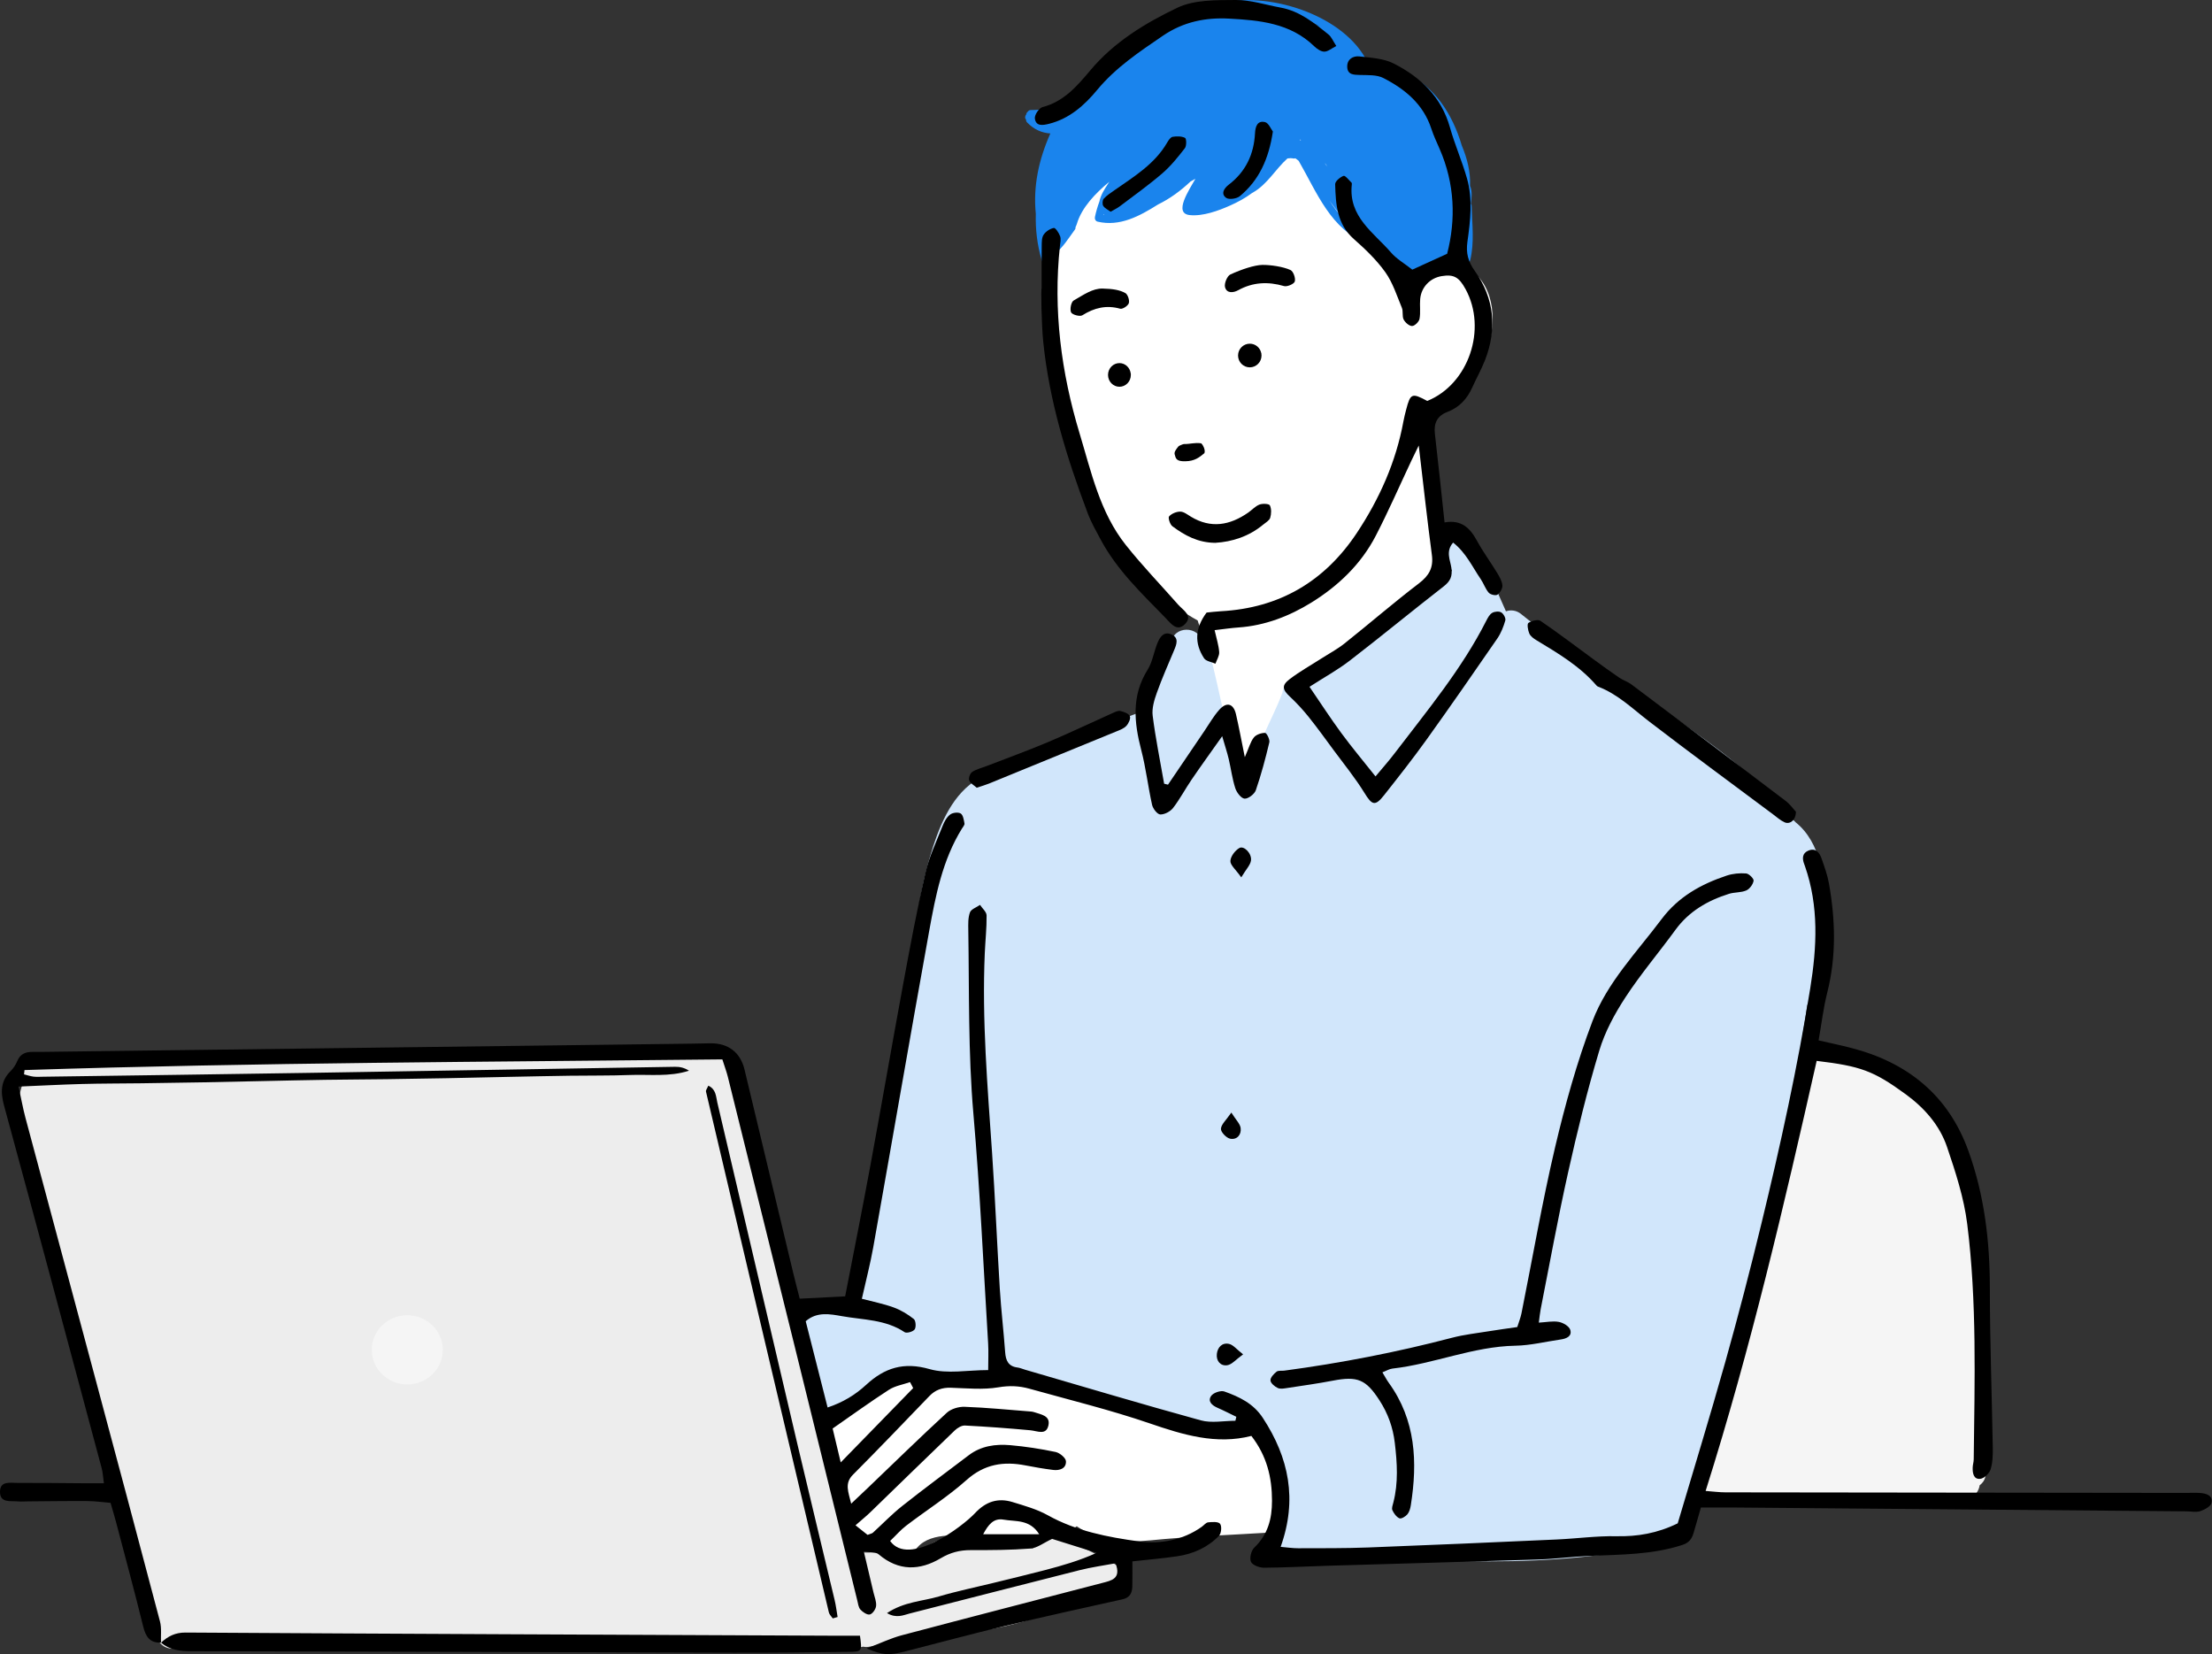
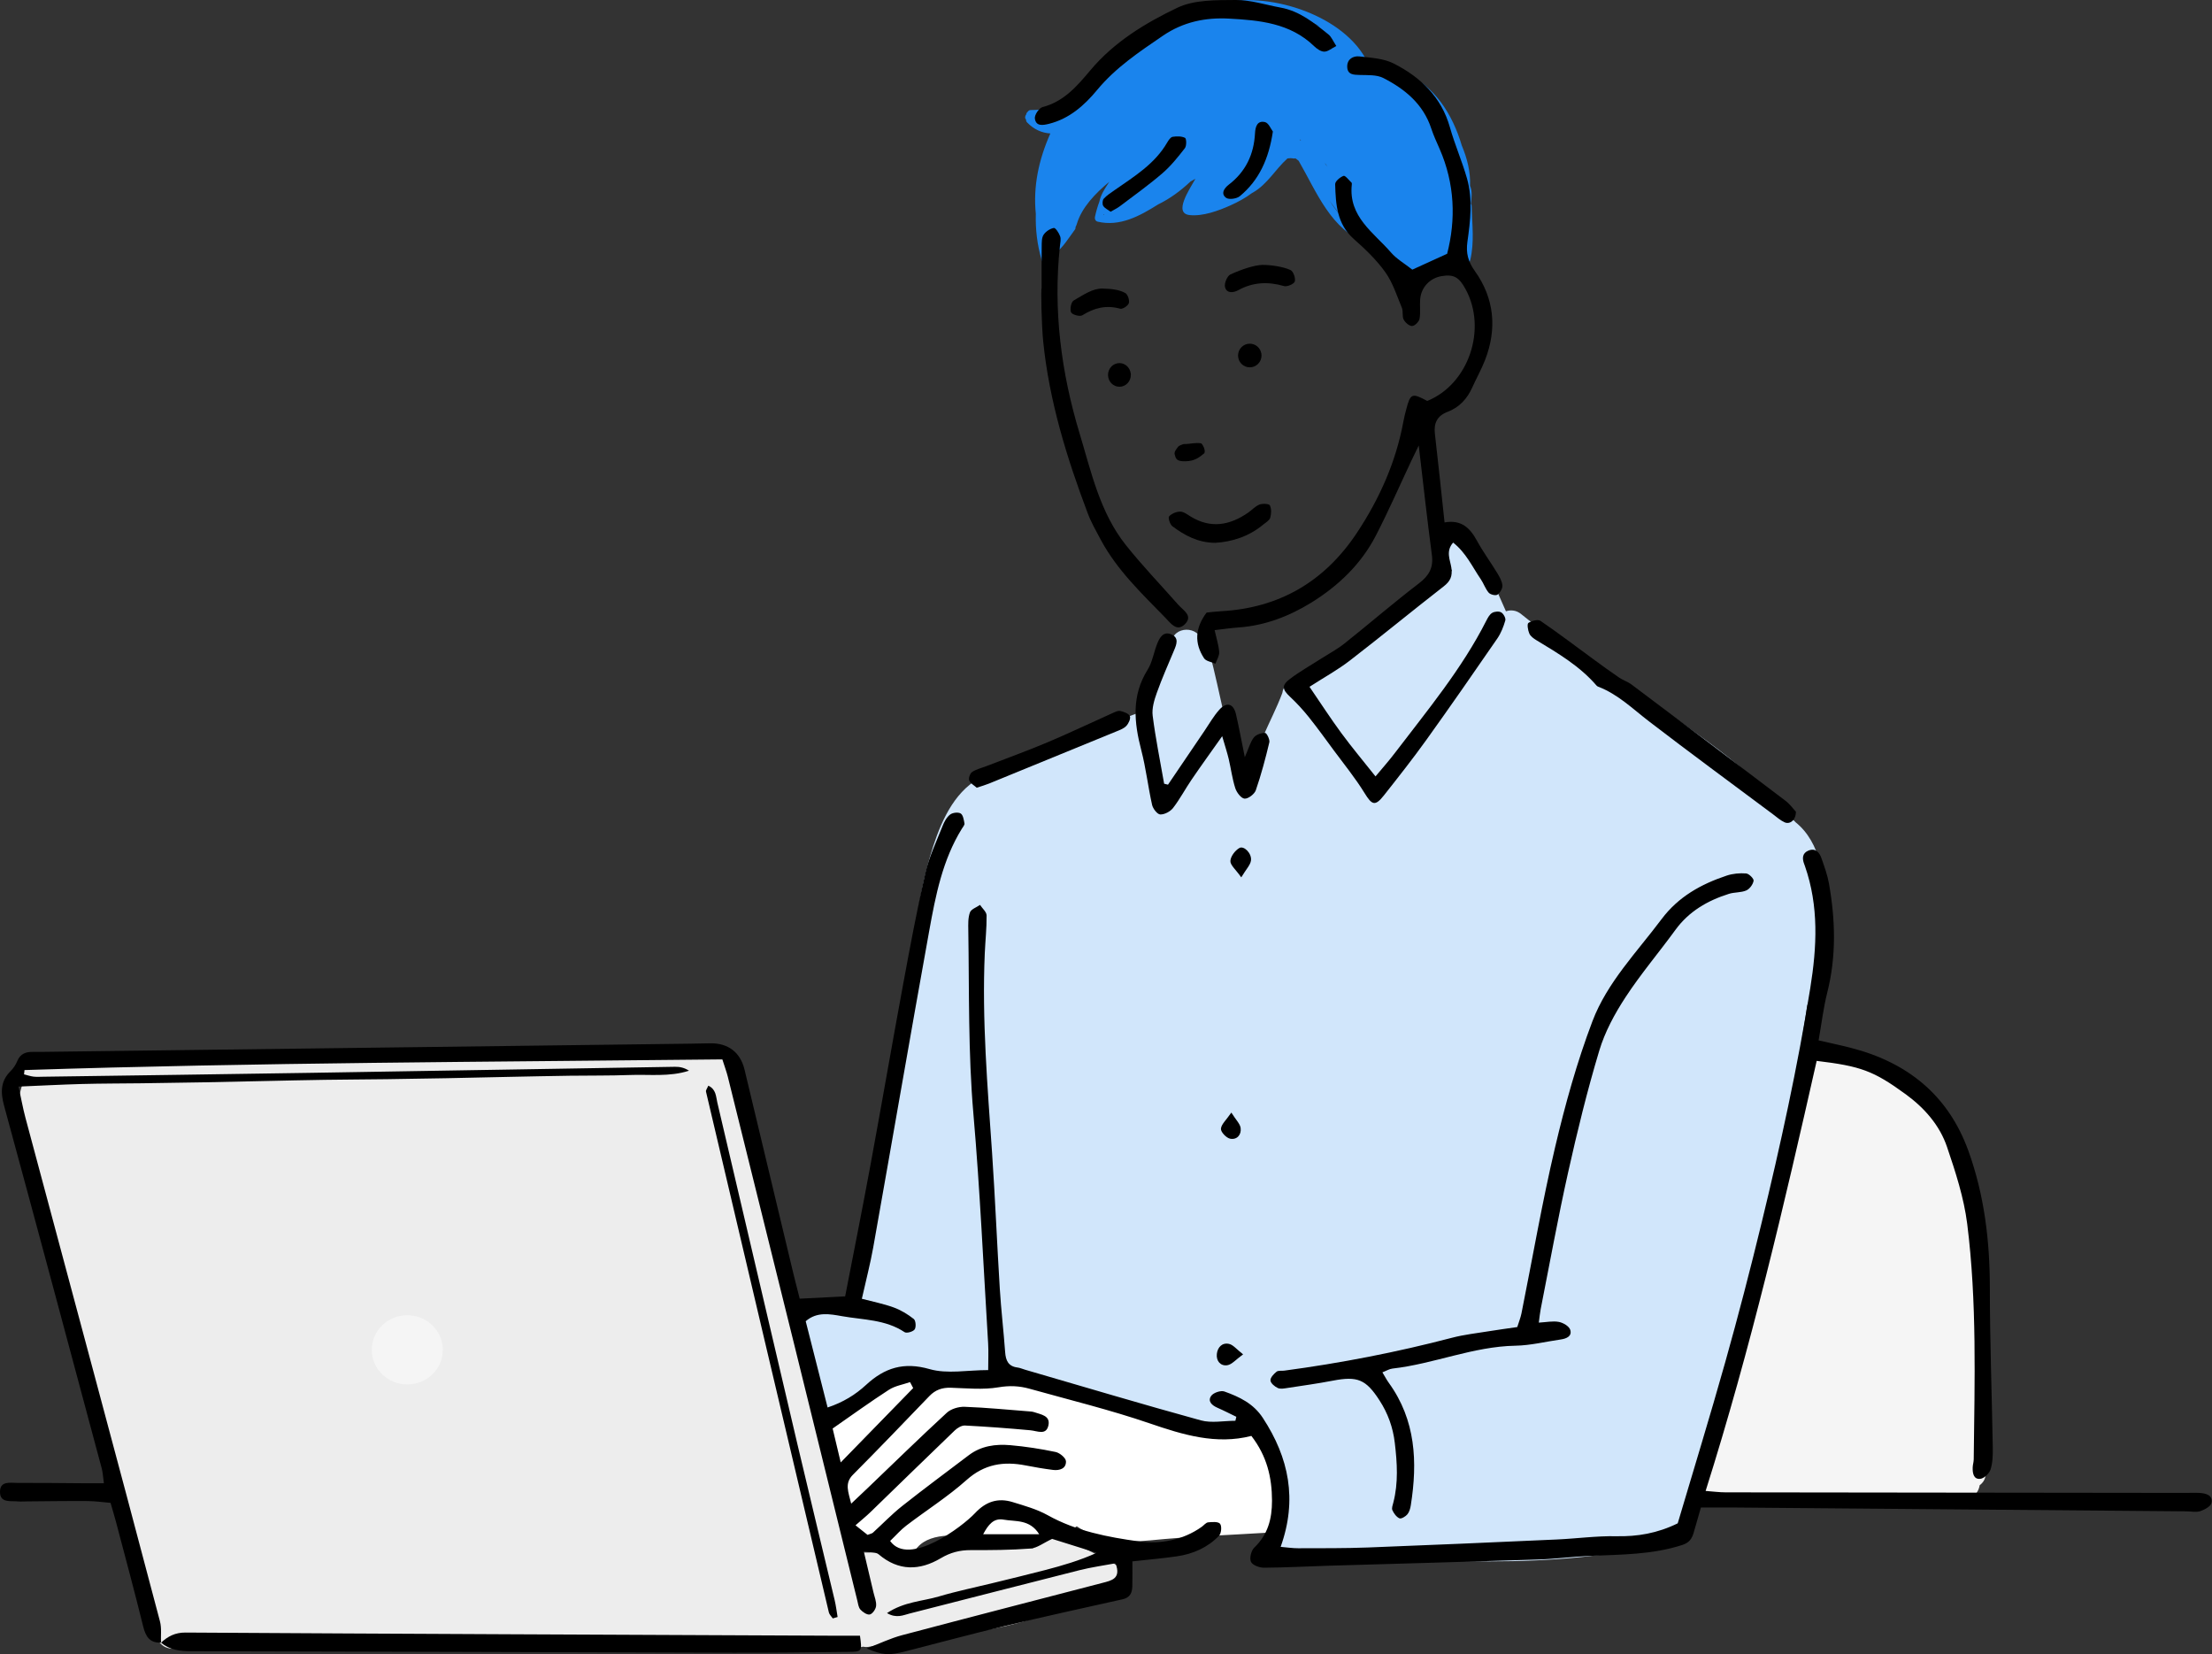
<svg xmlns="http://www.w3.org/2000/svg" width="107" height="80" viewBox="0 0 107 80" fill="none">
  <rect x="0" y="0" width="107" height="80" fill="#333333" stroke="none" />
  <g clip-path="url(#clip0_146_4320)">
-     <path d="M71.513 13.39C70.717 12.513 69.633 12.88 68.836 13.51C68.559 12.682 68.208 11.871 67.84 11.066C67.644 10.639 67.294 10.425 66.912 10.377C66.009 8.78 64.813 7.334 63.496 6.142C62.744 5.461 61.79 5.708 61.342 6.424C60.943 6.256 60.505 6.199 60.021 6.329C59.616 6.438 59.262 6.642 58.934 6.891C58.781 6.878 58.622 6.89 58.465 6.926C58.149 6.512 57.785 6.134 57.339 5.796C56.875 5.445 55.999 5.574 55.635 6.017C55.376 6.331 55.163 6.659 54.978 6.996C54.553 7.02 54.146 7.232 53.916 7.681C53.864 7.781 53.815 7.884 53.766 7.988C53.427 7.97 53.074 8.087 52.761 8.399C52.068 9.088 51.832 9.913 51.756 10.796C51.756 10.796 51.755 10.797 51.755 10.797C51.536 10.962 51.362 11.204 51.275 11.529C50.3 15.131 50.831 19.117 52.126 22.568C53.252 25.572 55.112 28.451 57.935 30.009C57.959 30.103 57.993 30.198 58.039 30.293C58.578 31.418 58.317 32.864 58.29 34.065C58.253 35.698 58.529 37.299 59.414 38.694C59.866 39.407 61.014 39.703 61.622 38.979C62.522 37.909 62.801 36.656 62.825 35.345C63.328 35.297 63.8 34.98 63.983 34.345C64.016 34.229 64.046 34.113 64.074 33.998C64.415 33.991 64.75 33.865 64.996 33.588C65.273 33.275 65.485 32.941 65.647 32.591C65.975 32.52 66.274 32.312 66.465 31.923C66.561 31.729 66.643 31.532 66.715 31.333C66.81 31.355 66.906 31.368 67.001 31.368C67.154 31.368 67.295 31.346 67.425 31.305C68.131 31.69 69.129 31.357 69.439 30.511C69.836 30.285 70.136 29.88 70.156 29.331C70.221 27.561 69.684 25.884 69.464 24.146C69.264 22.564 69.522 20.985 69.192 19.433C70.169 19.248 71.044 18.419 71.591 17.573C72.342 16.411 72.492 14.47 71.513 13.39L71.513 13.39Z" fill="white" />
    <path d="M60.977 68.845C60.17 68.266 59.174 68.217 58.211 68.35C58.059 68.23 57.867 68.139 57.627 68.091C57.031 67.974 56.397 67.787 55.773 67.694C55.484 67.59 55.185 67.511 54.878 67.465C54.745 67.445 54.603 67.439 54.46 67.448C53.621 66.92 52.694 66.617 51.899 66.701C51.656 66.726 51.432 66.783 51.223 66.861C51.205 66.855 51.188 66.849 51.17 66.844C50.766 66.716 50.347 66.654 49.938 66.668C48.813 65.814 47.373 65.443 46.149 66.038C45.846 65.993 45.552 66 45.272 66.055C44.581 65.705 43.74 65.684 42.822 66.21C42.375 66.466 42.063 66.834 41.862 67.269C41.82 67.287 41.778 67.305 41.737 67.326C40.705 66.697 39.077 67.926 39.794 69.286C40.263 70.173 40.316 71.225 40.587 72.181C40.934 73.404 41.67 74.311 42.673 75.058C43.151 75.413 43.995 75.272 44.377 74.837C45.072 74.044 46.536 74.281 47.485 74.326C48.839 74.391 50.335 74.583 51.629 74.071C51.795 74.005 51.949 73.919 52.085 73.815C53.109 74.518 54.37 74.625 55.629 74.498C57.535 74.306 59.465 74.242 61.377 74.122C62.334 74.062 62.916 73.271 62.733 72.336C62.477 71.031 62.112 69.658 60.978 68.845H60.977Z" fill="white" />
    <path d="M71.187 9.96C71.186 9.919 71.174 9.885 71.154 9.857C71.182 9.56 71.229 9.261 71.11 8.984C71.137 8.32 70.975 7.666 70.711 7.04C70.257 5.505 69.397 4.172 67.907 3.466C67.8 3.416 67.699 3.468 67.652 3.547C67.204 3.278 66.706 3.092 66.154 3.013C65.043 0.745 61.506 -0.359 59.234 0.109C58.998 0.156 59.099 0.519 59.335 0.471C60.087 0.316 61 0.35 61.909 0.555C61.804 0.625 61.767 0.796 61.909 0.875C62.552 1.23 63.281 1.368 63.924 1.721C63.969 1.746 64.012 1.772 64.055 1.8C63.937 1.808 63.823 1.843 63.72 1.905C62.694 1.196 60.833 0.649 60.468 0.613C58.074 0.377 54.848 1.473 53.515 3.641C53.255 3.607 52.975 3.694 52.78 3.953C52.434 4.416 52.104 4.894 51.804 5.384C51.798 5.386 51.792 5.39 51.787 5.394C51.603 5.514 51.421 5.64 51.232 5.753C50.983 5.795 50.73 5.811 50.475 5.838C50.4 5.845 50.351 5.886 50.323 5.939C50.27 5.911 50.22 5.879 50.169 5.843C50.182 5.838 50.194 5.83 50.205 5.825C50.312 5.806 50.419 5.778 50.525 5.736C50.625 5.698 50.657 5.604 50.647 5.52C50.685 5.386 50.565 5.228 50.424 5.279C50.409 5.279 50.394 5.277 50.377 5.281C50.209 5.319 50.038 5.321 49.866 5.321C49.794 5.321 49.746 5.356 49.718 5.401C49.674 5.433 49.648 5.48 49.641 5.533C49.579 5.606 49.568 5.719 49.633 5.783C49.63 5.832 49.644 5.881 49.686 5.924C50.014 6.261 50.396 6.43 50.808 6.454C50.244 7.73 49.971 9.005 50.105 10.344V10.351C50.085 11.083 50.167 11.826 50.389 12.58C50.456 12.811 50.818 12.713 50.748 12.48C50.666 12.196 50.604 11.916 50.561 11.636C50.595 11.626 50.627 11.608 50.649 11.581C50.761 11.645 50.895 11.669 51.03 11.656C50.975 11.737 50.921 11.816 50.876 11.903C50.874 11.904 50.874 11.908 50.872 11.912C50.837 11.944 50.801 11.976 50.763 12.004C50.574 12.155 50.84 12.418 51.03 12.271C51.431 11.955 51.697 11.51 51.995 11.104C52.025 11.064 52.031 11.023 52.025 10.985C52.049 10.938 52.072 10.889 52.089 10.833C52.321 10.037 52.99 9.347 53.661 8.79C53.639 8.826 53.616 8.86 53.594 8.894C53.416 9.165 53.245 9.434 53.18 9.749C53.178 9.753 53.176 9.757 53.176 9.761C53.088 9.996 53.02 10.236 52.966 10.489C52.944 10.586 52.992 10.697 53.095 10.72C54.169 10.972 55.121 10.453 56.018 9.889C56.593 9.608 57.118 9.223 57.584 8.781C57.665 8.738 57.746 8.693 57.825 8.646C57.519 9.193 56.754 10.317 57.547 10.402C58.183 10.47 58.944 10.191 59.513 9.936C59.883 9.77 60.239 9.578 60.557 9.34C60.576 9.33 60.593 9.319 60.612 9.309C61.311 8.907 61.691 8.189 62.278 7.662H62.28C62.372 7.647 62.466 7.645 62.561 7.664C62.595 7.671 62.629 7.668 62.659 7.656C62.715 7.692 62.767 7.735 62.82 7.778C63.705 9.309 64.376 11.117 66.123 11.754C66.168 11.771 66.205 11.769 66.239 11.758C66.321 11.85 66.408 11.94 66.496 12.029C67.463 13.011 68.994 13.823 70.1 12.601C70.245 12.55 70.376 12.45 70.475 12.283C70.535 12.181 70.59 12.076 70.636 11.967C70.632 12.114 70.627 12.258 70.625 12.405C70.623 12.482 70.67 12.537 70.73 12.567C70.719 12.642 70.709 12.717 70.694 12.792C70.649 13.029 71.009 13.131 71.056 12.894C71.073 12.802 71.086 12.711 71.099 12.621C71.107 12.608 71.114 12.597 71.118 12.58C71.328 11.709 71.208 10.846 71.187 9.96L71.187 9.96ZM68.779 4.495V4.499C68.775 4.493 68.771 4.488 68.764 4.482C68.769 4.486 68.773 4.491 68.779 4.495ZM64.21 8.063C64.168 8.006 64.126 7.952 64.083 7.895L64.085 7.894C64.104 7.912 64.123 7.933 64.141 7.952C64.165 7.988 64.188 8.025 64.21 8.063V8.063ZM62.928 6.793C62.919 6.791 62.91 6.79 62.9 6.79C62.889 6.773 62.88 6.758 62.868 6.741C62.883 6.75 62.9 6.76 62.917 6.771C62.921 6.778 62.925 6.786 62.928 6.793H62.928ZM55.845 8.437C55.534 8.676 55.219 8.911 54.88 9.108C54.848 9.127 54.829 9.15 54.814 9.176C54.649 9.265 54.484 9.353 54.317 9.438C54.199 9.494 54.205 9.631 54.27 9.718C54.062 9.778 53.918 9.789 53.899 9.716C54.229 9.379 54.553 9.037 54.878 8.695C54.934 8.712 54.998 8.704 55.059 8.652C55.322 8.42 55.552 8.149 55.785 7.886C55.937 7.715 56.173 7.512 56.267 7.297C56.28 7.264 56.287 7.232 56.287 7.202C56.332 7.19 56.377 7.173 56.422 7.164C56.546 7.271 56.7 7.343 56.868 7.36C56.495 7.685 56.148 8.039 55.845 8.437L55.845 8.437ZM62.295 0.653C62.839 0.806 63.373 1.016 63.86 1.285C63.348 1.054 62.805 0.903 62.295 0.653V0.653ZM53.376 10.389C53.38 10.376 53.384 10.363 53.388 10.35C53.389 10.365 53.395 10.38 53.404 10.393C53.395 10.391 53.386 10.391 53.376 10.389V10.389ZM54.006 10.386C54.01 10.386 54.012 10.384 54.016 10.382H54.023C54.017 10.383 54.012 10.383 54.006 10.386V10.386ZM64.308 9.703C64.49 9.951 64.677 10.195 64.868 10.438C65.001 10.605 65.204 10.414 65.181 10.254C65.172 10.177 65.159 10.101 65.144 10.026C65.15 10.03 65.154 10.034 65.159 10.036C65.185 10.111 65.212 10.186 65.242 10.261C65.375 10.59 65.552 10.895 65.761 11.179C65.154 10.833 64.698 10.303 64.308 9.703H64.308ZM70.108 6.844C70.019 6.596 69.922 6.351 69.809 6.113C69.931 6.31 70.048 6.511 70.154 6.716C70.259 7.006 70.334 7.309 70.372 7.625C70.284 7.35 70.194 7.089 70.108 6.844V6.844ZM70.561 7.991C70.604 8.217 70.642 8.443 70.67 8.67C70.612 8.428 70.546 8.191 70.475 7.959C70.501 7.976 70.531 7.988 70.561 7.991H70.561Z" fill="#1A84ED" />
-     <path d="M53.965 75.674C53.879 75.604 53.773 75.554 53.645 75.534C52.785 74.994 51.861 74.567 50.86 74.366C50.425 74.279 50.108 74.541 49.981 74.866C49.963 74.87 49.946 74.877 49.928 74.882C49.54 74.78 49.156 74.685 48.777 74.609C47.572 74.369 45.896 74.026 44.814 74.812C44.724 74.878 44.655 74.955 44.604 75.038C43.592 75.079 42.582 75.087 41.569 75.087C41.534 75.087 41.504 75.093 41.47 75.097C41.433 75.002 41.393 74.908 41.354 74.816C41.005 74.006 40.619 73.316 40.377 72.454C39.751 70.214 39.399 67.903 38.955 65.622C38.501 63.295 37.873 61.018 37.208 58.746C36.906 57.718 36.615 56.655 36.495 55.589C36.394 54.686 36.317 53.779 35.907 52.954C35.856 52.852 35.793 52.773 35.721 52.715C35.669 52.281 35.639 51.841 35.633 51.391C35.624 50.586 34.597 50.453 34.252 50.983C33.419 50.763 32.428 50.898 31.62 50.943C30.22 51.02 28.818 51.009 27.414 51.03C27.192 51.005 26.971 50.981 26.748 50.96C24.602 50.757 22.476 50.808 20.341 50.936C19.4 50.881 18.506 50.893 17.565 50.99C16.638 51.084 15.693 51.205 14.776 50.979C14.456 50.898 14.201 51.019 14.038 51.216C12.699 51.212 11.359 51.169 10.004 51.098C8.574 51.021 7.136 51.086 5.706 51.139C4.367 51.19 3.044 50.927 1.706 51.077C1.031 51.152 0.832 51.937 1.121 52.343C0.495 53.983 1.213 56.057 1.719 57.629C2.107 58.842 2.463 60.063 2.862 61.272C3.434 62.998 4.043 64.738 4.206 66.56C4.231 66.839 4.375 67.034 4.566 67.153C4.855 69.276 5.425 71.326 6.06 73.372C6.662 75.305 6.851 77.35 7.607 79.236C7.893 79.952 8.892 79.838 9.078 79.294C10.478 79.951 12.576 79.392 13.987 79.26C16.876 78.993 19.802 79.555 22.701 79.349C24.265 79.238 25.776 79.07 27.343 79.234C29.022 79.411 30.698 79.599 32.385 79.663C33.868 79.719 35.348 79.815 36.831 79.885C38.421 79.96 39.984 79.687 41.57 79.663C41.635 79.661 41.695 79.653 41.753 79.638C41.852 79.661 41.963 79.661 42.081 79.636C45.026 79.012 48.076 79.144 50.884 77.931C51.09 77.841 51.204 77.7 51.251 77.543C52.076 77.306 52.968 77.103 53.815 77.156C54.728 77.21 54.773 75.871 53.965 75.674V75.674Z" fill="#EDEDED" />
+     <path d="M53.965 75.674C53.879 75.604 53.773 75.554 53.645 75.534C52.785 74.994 51.861 74.567 50.86 74.366C50.425 74.279 50.108 74.541 49.981 74.866C49.963 74.87 49.946 74.877 49.928 74.882C49.54 74.78 49.156 74.685 48.777 74.609C44.724 74.878 44.655 74.955 44.604 75.038C43.592 75.079 42.582 75.087 41.569 75.087C41.534 75.087 41.504 75.093 41.47 75.097C41.433 75.002 41.393 74.908 41.354 74.816C41.005 74.006 40.619 73.316 40.377 72.454C39.751 70.214 39.399 67.903 38.955 65.622C38.501 63.295 37.873 61.018 37.208 58.746C36.906 57.718 36.615 56.655 36.495 55.589C36.394 54.686 36.317 53.779 35.907 52.954C35.856 52.852 35.793 52.773 35.721 52.715C35.669 52.281 35.639 51.841 35.633 51.391C35.624 50.586 34.597 50.453 34.252 50.983C33.419 50.763 32.428 50.898 31.62 50.943C30.22 51.02 28.818 51.009 27.414 51.03C27.192 51.005 26.971 50.981 26.748 50.96C24.602 50.757 22.476 50.808 20.341 50.936C19.4 50.881 18.506 50.893 17.565 50.99C16.638 51.084 15.693 51.205 14.776 50.979C14.456 50.898 14.201 51.019 14.038 51.216C12.699 51.212 11.359 51.169 10.004 51.098C8.574 51.021 7.136 51.086 5.706 51.139C4.367 51.19 3.044 50.927 1.706 51.077C1.031 51.152 0.832 51.937 1.121 52.343C0.495 53.983 1.213 56.057 1.719 57.629C2.107 58.842 2.463 60.063 2.862 61.272C3.434 62.998 4.043 64.738 4.206 66.56C4.231 66.839 4.375 67.034 4.566 67.153C4.855 69.276 5.425 71.326 6.06 73.372C6.662 75.305 6.851 77.35 7.607 79.236C7.893 79.952 8.892 79.838 9.078 79.294C10.478 79.951 12.576 79.392 13.987 79.26C16.876 78.993 19.802 79.555 22.701 79.349C24.265 79.238 25.776 79.07 27.343 79.234C29.022 79.411 30.698 79.599 32.385 79.663C33.868 79.719 35.348 79.815 36.831 79.885C38.421 79.96 39.984 79.687 41.57 79.663C41.635 79.661 41.695 79.653 41.753 79.638C41.852 79.661 41.963 79.661 42.081 79.636C45.026 79.012 48.076 79.144 50.884 77.931C51.09 77.841 51.204 77.7 51.251 77.543C52.076 77.306 52.968 77.103 53.815 77.156C54.728 77.21 54.773 75.871 53.965 75.674V75.674Z" fill="#EDEDED" />
    <path d="M21.42 65.283C21.42 66.207 20.651 66.956 19.702 66.956C18.753 66.956 17.983 66.207 17.983 65.283C17.983 64.359 18.753 63.609 19.702 63.609C20.651 63.609 21.42 64.359 21.42 65.283Z" fill="#F5F5F5" />
    <path d="M95.648 68.591C95.667 68.525 95.68 68.457 95.68 68.38C95.687 66.499 95.796 64.619 95.803 62.738C95.805 62.501 95.693 62.317 95.534 62.189C95.693 62.069 95.803 61.879 95.803 61.61C95.803 60.782 95.77 59.972 95.652 59.154C95.648 59.122 95.639 59.093 95.631 59.065C95.365 56.511 94.668 53.769 92.302 52.805C92.148 52.716 91.989 52.637 91.822 52.57C90.678 51.531 89.238 50.797 87.782 50.72C85.846 57.894 83.903 65.068 81.863 72.241C83.714 72.383 85.599 72.199 87.447 72.299C89.839 72.429 92.246 72.722 94.641 72.551C95.001 72.715 95.451 72.623 95.618 72.192C95.693 72.083 95.742 71.959 95.762 71.831C95.933 71.705 96.055 71.511 96.055 71.263V69.258C96.055 68.903 95.879 68.685 95.648 68.591H95.648Z" fill="#F5F5F5" />
    <path d="M86.859 39.769C86.769 39.662 86.656 39.588 86.535 39.545C86.516 39.536 86.499 39.53 86.482 39.522C86.214 39.092 85.86 38.701 85.558 38.381C84.364 37.119 82.913 36.081 81.509 35.071C79.937 33.941 78.317 32.88 76.698 31.819C75.68 31.154 74.454 30.429 73.592 29.707C73.354 29.508 73.08 29.486 72.846 29.564C72.33 28.374 71.79 27.191 71.084 26.098C70.561 25.288 69.262 26.042 69.79 26.858C69.946 27.101 70.094 27.349 70.236 27.601C70.221 27.614 70.204 27.624 70.188 27.639C69.164 28.617 67.903 29.314 66.797 30.189C65.541 31.182 64.362 32.338 62.834 32.899C62.776 32.921 62.724 32.948 62.677 32.976C62.371 32.959 62.084 33.117 62.028 33.519C61.481 34.969 60.643 36.173 60.502 37.762C60.497 37.817 60.499 37.865 60.504 37.913C60.457 38.007 60.41 38.099 60.364 38.191C60.116 37.557 59.871 36.921 59.496 36.352C59.605 35.769 59.35 35.182 59.213 34.578C58.984 33.565 58.769 32.549 58.508 31.545C58.45 31.323 58.315 31.174 58.15 31.091C58.047 30.234 56.71 30.244 56.665 31.12C56.632 31.163 56.602 31.214 56.575 31.27C56.099 32.301 55.562 33.3 55.293 34.394C54.09 34.828 52.89 35.276 51.694 35.731C50.257 36.28 48.455 36.737 47.226 37.7C47.192 37.728 47.162 37.757 47.134 37.785C45.945 38.59 45.376 40.109 44.986 41.431C44.416 43.366 44.204 45.413 44.002 47.414C43.764 49.747 43.402 52.025 42.879 54.317C42.512 55.918 42.107 57.507 41.737 59.105C41.445 60.371 41.048 61.746 40.943 63.07C40.757 63.049 40.569 63.047 40.391 63.053C40.206 63.058 40.022 63.079 39.838 63.103C39.715 63.12 39.589 63.137 39.463 63.156C39.45 63.158 39.439 63.16 39.43 63.162H39.439C39.064 63.214 38.759 63.496 38.759 63.903C38.759 63.978 38.774 64.051 38.798 64.123C38.768 64.23 38.761 64.349 38.785 64.478C38.963 65.417 39.081 66.344 39.398 67.234C39.344 67.516 39.505 67.799 39.75 67.963C40.056 68.285 40.551 68.153 40.811 67.82C43.42 65.686 46.886 66.916 49.968 66.662C49.97 66.667 49.972 66.671 49.973 66.677C50.043 66.82 50.184 66.927 50.307 67.017C50.562 67.201 50.909 67.279 51.212 67.356C51.477 67.422 51.747 67.341 51.931 67.162C52.11 67.235 52.291 67.301 52.472 67.369C52.516 67.393 52.558 67.418 52.599 67.448C52.89 67.66 53.35 67.682 53.683 67.59C53.686 67.589 53.69 67.588 53.694 67.587C54.355 67.897 55.018 68.201 55.704 68.398C56.517 68.629 57.364 68.806 58.202 68.922C58.452 68.956 58.701 68.992 58.95 69.029C59.066 69.048 59.183 69.069 59.299 69.091C59.318 69.093 59.333 69.097 59.349 69.101C59.565 69.306 59.886 69.407 60.225 69.253C60.395 69.176 60.487 69.061 60.598 68.915C60.602 68.907 60.605 68.902 60.609 68.896C61.889 69.944 62.784 72.249 62.156 73.686C61.983 73.795 61.88 73.978 61.85 74.179C61.85 74.181 61.848 74.183 61.846 74.184C61.215 74.914 62.272 75.982 62.907 75.249C62.945 75.206 62.977 75.16 63.012 75.115C68.954 75.431 75.129 76.065 80.945 74.502C81.5 74.354 81.582 73.782 81.365 73.395C81.697 73.12 81.856 72.605 82 72.24C82.373 71.296 82.66 70.316 82.952 69.345C83.519 67.474 84.04 65.59 84.544 63.7C85.05 61.806 85.575 59.942 85.946 58.014C86.355 55.899 86.638 53.763 86.956 51.632C87.106 50.626 87.275 49.62 87.421 48.613C88.083 47.212 88.27 45.548 88.293 44.023C88.311 42.556 88.07 40.739 86.859 39.769L86.859 39.769Z" fill="#D1E6FB" />
    <path fill-rule="evenodd" clip-rule="evenodd" d="M7.787 79.444C7.236 79.465 7.044 79.144 6.923 78.649C6.508 76.961 6.052 75.282 5.61 73.601C5.537 73.322 5.452 73.047 5.348 72.684C4.983 72.654 4.61 72.599 4.236 72.596C3.273 72.589 2.309 72.605 1.345 72.612C1.184 72.613 1.022 72.628 0.863 72.613C0.502 72.578 -0.018 72.706 0 72.124C0.017 71.614 0.495 71.72 0.828 71.718C1.888 71.713 2.948 71.729 4.009 71.735C4.325 71.737 4.643 71.736 5.026 71.736C4.983 71.436 4.975 71.217 4.919 71.01C3.352 65.164 1.789 59.317 0.198 53.478C0.022 52.827 0.019 52.288 0.519 51.795C0.653 51.663 0.764 51.491 0.835 51.317C0.982 50.955 1.261 50.865 1.607 50.873C1.736 50.876 1.865 50.875 1.993 50.873C12.466 50.741 22.939 50.608 33.412 50.475C33.733 50.47 34.054 50.459 34.376 50.457C35.231 50.452 35.814 50.897 36.015 51.73C36.805 55.017 37.589 58.306 38.377 61.594C38.474 61.995 38.58 62.394 38.685 62.809C39.424 62.771 40.09 62.737 40.882 62.697C41.294 60.572 41.716 58.464 42.106 56.35C42.644 53.438 43.147 50.52 43.686 47.608C44.019 45.806 44.355 44.002 44.764 42.216C44.942 41.438 45.297 40.701 45.592 39.953C45.672 39.749 45.789 39.529 45.955 39.398C46.075 39.302 46.344 39.268 46.469 39.342C46.587 39.411 46.623 39.652 46.654 39.825C46.667 39.9 46.579 39.996 46.529 40.077C45.592 41.591 45.258 43.306 44.949 45.016C44.028 50.116 43.149 55.224 42.241 60.326C42.1 61.117 41.895 61.896 41.69 62.813C42.212 62.951 42.734 63.053 43.228 63.232C43.577 63.359 43.91 63.561 44.202 63.791C44.299 63.867 44.322 64.183 44.244 64.295C44.166 64.406 43.856 64.494 43.757 64.428C42.833 63.81 41.748 63.836 40.725 63.654C40.154 63.553 39.515 63.425 38.974 63.899C39.324 65.276 39.669 66.637 40.033 68.071C40.78 67.822 41.377 67.455 41.894 66.978C42.788 66.153 43.713 65.855 44.967 66.215C45.821 66.46 46.8 66.262 47.801 66.262C47.801 65.782 47.823 65.372 47.798 64.964C47.572 61.265 47.406 57.561 47.086 53.87C46.829 50.908 46.886 47.946 46.839 44.983C46.835 44.696 46.823 44.387 46.919 44.127C46.978 43.968 47.237 43.883 47.406 43.764C47.517 43.934 47.722 44.102 47.724 44.273C47.731 44.882 47.663 45.492 47.636 46.102C47.496 49.329 47.769 52.541 47.989 55.756C48.138 57.942 48.227 60.132 48.362 62.318C48.426 63.347 48.547 64.371 48.622 65.399C48.651 65.801 48.776 66.082 49.216 66.137C49.342 66.153 49.462 66.208 49.586 66.244C52.418 67.067 55.244 67.913 58.088 68.694C58.608 68.836 59.2 68.714 59.759 68.714C59.774 68.65 59.789 68.585 59.804 68.521C59.501 68.375 59.202 68.22 58.894 68.086C58.626 67.969 58.405 67.773 58.587 67.511C58.694 67.356 59.053 67.235 59.228 67.298C59.952 67.557 60.63 67.875 61.09 68.58C62.348 70.502 62.767 72.524 61.948 74.811C62.257 74.837 62.527 74.88 62.796 74.879C63.92 74.876 65.045 74.884 66.168 74.842C69.215 74.726 72.261 74.592 75.307 74.455C76.268 74.412 77.229 74.278 78.188 74.297C79.207 74.317 80.163 74.159 81.155 73.674C81.914 71.112 82.718 68.499 83.457 65.869C84.084 63.638 84.667 61.394 85.213 59.142C86.124 55.388 86.95 51.616 87.566 47.797C87.889 45.794 87.988 43.83 87.309 41.886C87.298 41.855 87.287 41.825 87.276 41.795C87.169 41.524 87.177 41.263 87.472 41.14C87.824 40.993 88.014 41.23 88.116 41.526C88.252 41.92 88.398 42.318 88.471 42.727C88.783 44.488 88.833 46.243 88.39 47.999C88.203 48.739 88.114 49.504 87.97 50.316C88.542 50.448 89.038 50.551 89.528 50.677C92.256 51.375 94.237 52.956 95.213 55.651C95.988 57.792 96.254 60.019 96.254 62.296C96.255 64.872 96.352 67.448 96.396 70.025C96.401 70.375 96.392 70.744 96.287 71.072C96.225 71.264 95.971 71.506 95.785 71.522C95.462 71.552 95.414 71.239 95.424 70.966C95.429 70.838 95.472 70.711 95.474 70.583C95.517 66.781 95.634 62.973 95.159 59.192C95 57.928 94.594 56.682 94.182 55.468C93.823 54.413 93.083 53.577 92.183 52.921C90.623 51.783 90.003 51.563 87.877 51.308C86.308 58.252 84.693 65.193 82.505 72.107C82.866 72.133 83.167 72.175 83.469 72.175C90.891 72.187 98.313 72.195 105.735 72.202C105.96 72.203 106.186 72.188 106.409 72.204C106.712 72.226 107.048 72.312 106.978 72.683C106.947 72.849 106.646 73.013 106.436 73.083C106.234 73.15 105.992 73.094 105.767 73.093C98.409 73.031 91.051 72.969 83.694 72.907C83.248 72.904 82.802 72.907 82.278 72.907C82.153 73.344 82.042 73.739 81.925 74.132C81.84 74.417 81.714 74.611 81.377 74.72C79.921 75.192 78.418 75.183 76.918 75.247C76.086 75.283 75.256 75.395 74.424 75.422C71.023 75.534 67.623 75.624 64.222 75.725C63.195 75.756 62.169 75.815 61.143 75.82C60.923 75.821 60.588 75.698 60.513 75.536C60.433 75.363 60.521 74.994 60.669 74.852C61.328 74.222 61.531 73.463 61.53 72.581C61.528 71.451 61.284 70.418 60.532 69.446C58.83 69.882 57.233 69.394 55.607 68.837C53.702 68.185 51.738 67.706 49.797 67.163C49.307 67.026 48.83 67.004 48.298 67.095C47.549 67.222 46.762 67.14 45.991 67.116C45.577 67.103 45.245 67.218 44.957 67.518C43.73 68.793 42.506 70.071 41.258 71.324C40.845 71.738 41.032 72.139 41.174 72.722C41.479 72.433 41.719 72.209 41.956 71.982C43.233 70.76 44.498 69.524 45.798 68.327C46.005 68.136 46.375 68.027 46.664 68.038C47.721 68.076 48.776 68.182 49.832 68.263C49.896 68.268 49.962 68.275 50.022 68.296C50.347 68.41 50.815 68.46 50.716 68.93C50.61 69.435 50.183 69.205 49.841 69.173C48.789 69.076 47.734 68.998 46.678 68.943C46.516 68.935 46.312 69.059 46.184 69.181C44.816 70.494 43.461 71.82 42.099 73.139C41.901 73.331 41.684 73.504 41.383 73.769C41.602 73.943 41.801 74.102 41.966 74.232C42.111 74.174 42.182 74.166 42.225 74.126C42.698 73.696 43.142 73.23 43.642 72.835C44.699 71.998 45.785 71.196 46.86 70.381C47.46 69.925 48.161 69.832 48.874 69.894C49.608 69.958 50.341 70.072 51.062 70.223C51.261 70.264 51.556 70.509 51.563 70.671C51.579 71.025 51.258 71.13 50.941 71.091C50.496 71.035 50.052 70.959 49.611 70.873C48.549 70.665 47.62 70.805 46.755 71.578C45.847 72.388 44.806 73.045 43.836 73.786C43.57 73.988 43.348 74.248 43.058 74.526C43.964 75.8 46.565 73.823 47.164 73.181C47.69 72.618 48.275 72.428 48.983 72.646C49.561 72.824 50.159 72.99 50.681 73.281C52.06 74.05 53.59 74.341 55.096 74.549C56.104 74.688 57.215 74.495 58.13 73.843C58.235 73.769 58.331 73.637 58.441 73.626C58.638 73.605 58.931 73.585 59.018 73.696C59.109 73.811 59.08 74.156 58.969 74.272C58.418 74.845 57.711 75.156 56.931 75.269C56.235 75.37 55.534 75.429 54.776 75.513C54.776 75.904 54.783 76.313 54.773 76.721C54.765 77.034 54.66 77.268 54.302 77.347C52.393 77.77 50.484 78.191 48.583 78.645C46.991 79.026 45.41 79.454 43.823 79.858C42.989 80.071 42.735 80.06 41.919 79.727C42.569 79.48 43.085 79.229 43.629 79.085C46.856 78.229 50.09 77.398 53.321 76.556C53.758 76.442 54.251 76.357 53.961 75.606C53.39 75.713 52.798 75.794 52.221 75.939C49.481 76.629 46.746 77.338 44.007 78.034C43.693 78.114 43.366 78.284 42.906 78.015C43.739 77.46 44.618 77.447 45.417 77.21C46.278 76.955 47.161 76.774 48.034 76.56C48.876 76.353 49.72 76.152 50.558 75.933C51.392 75.715 52.221 75.476 53.047 75.101C52.284 74.862 51.521 74.623 50.894 74.426C50.471 74.623 50.167 74.869 49.847 74.893C48.887 74.967 47.921 74.971 46.957 74.969C46.429 74.967 45.975 75.083 45.507 75.361C44.489 75.965 43.465 75.993 42.502 75.172C42.371 75.06 42.121 75.089 41.782 75.025C41.961 75.782 42.108 76.398 42.252 77.014C42.303 77.233 42.401 77.458 42.379 77.67C42.364 77.824 42.208 78.05 42.077 78.081C41.946 78.112 41.734 77.969 41.621 77.845C41.523 77.737 41.506 77.55 41.467 77.395C40.457 73.301 39.452 69.206 38.44 65.112C37.366 60.768 36.288 56.424 35.208 52.081C35.147 51.836 35.057 51.597 34.942 51.236C23.691 51.36 12.436 51.386 1.186 51.752C1.178 51.821 1.17 51.89 1.162 51.959C1.314 51.997 1.464 52.05 1.618 52.069C1.777 52.088 1.939 52.076 2.1 52.074C6.437 52.012 10.774 51.955 15.111 51.885C20.958 51.792 26.805 51.688 32.651 51.594C32.878 51.59 33.105 51.636 33.328 51.783C32.381 52.091 31.412 51.954 30.458 51.991C29.495 52.027 28.531 52.012 27.567 52.026C26.571 52.04 25.575 52.062 24.579 52.082C23.583 52.102 22.588 52.127 21.592 52.146C20.628 52.165 19.664 52.181 18.701 52.193C17.704 52.206 16.709 52.209 15.713 52.224C14.749 52.238 13.785 52.262 12.822 52.282C11.826 52.303 10.83 52.327 9.834 52.345C8.838 52.363 7.842 52.378 6.846 52.391C5.882 52.403 4.918 52.4 3.955 52.426C2.968 52.453 1.981 52.506 0.898 52.551C1.026 53.134 1.109 53.602 1.231 54.06C2.328 58.166 3.433 62.27 4.532 66.375C5.606 70.387 6.681 74.399 7.738 78.415C7.824 78.741 7.774 79.103 7.788 79.448L7.787 79.444ZM44.173 67.132C44.122 67.036 44.072 66.94 44.021 66.844C43.678 66.964 43.297 67.023 42.999 67.215C42.094 67.799 41.221 68.433 40.277 69.088C40.384 69.538 40.499 70.021 40.668 70.728C41.935 69.428 43.054 68.28 44.173 67.132ZM50.269 74.201C49.81 73.466 49.123 73.598 48.548 73.495C48.064 73.408 47.809 73.734 47.558 74.201H50.269Z" fill="black" />
    <path fill-rule="evenodd" clip-rule="evenodd" d="M68.317 13.041C68.758 12.84 69.331 12.579 70.002 12.273C70.428 10.616 70.376 8.89 69.638 7.201C69.496 6.877 69.345 6.554 69.235 6.219C68.846 5.032 67.96 4.307 66.912 3.771C66.595 3.61 66.169 3.637 65.791 3.626C65.48 3.617 65.174 3.622 65.168 3.221C65.164 2.856 65.46 2.694 65.758 2.729C66.321 2.794 66.933 2.824 67.421 3.073C68.712 3.731 69.722 4.684 70.137 6.161C70.371 6.994 70.724 7.794 70.961 8.627C71.249 9.64 71.125 10.675 70.982 11.698C70.909 12.228 71.006 12.638 71.342 13.108C72.284 14.425 72.426 15.898 71.834 17.417C71.659 17.866 71.419 18.289 71.222 18.729C70.974 19.283 70.596 19.701 70.023 19.918C69.528 20.106 69.349 20.456 69.409 20.977C69.572 22.38 69.717 23.785 69.877 25.266C70.695 25.122 71.11 25.539 71.441 26.146C71.732 26.682 72.098 27.177 72.416 27.699C72.531 27.889 72.656 28.101 72.675 28.312C72.688 28.46 72.561 28.672 72.433 28.761C72.348 28.819 72.093 28.758 72.012 28.664C71.849 28.474 71.768 28.215 71.624 28.004C71.216 27.409 70.914 26.729 70.291 26.242C69.919 26.666 70.153 27.087 70.207 27.464C70.266 27.871 70.156 28.11 69.834 28.36C68.312 29.543 66.824 30.769 65.297 31.946C64.717 32.394 64.067 32.75 63.344 33.216C63.875 33.992 64.358 34.74 64.884 35.455C65.394 36.148 65.948 36.808 66.537 37.55C66.86 37.161 67.175 36.809 67.461 36.433C69.039 34.361 70.713 32.356 71.9 30.012C71.971 29.873 72.058 29.711 72.184 29.639C72.301 29.572 72.511 29.554 72.62 29.619C72.729 29.683 72.847 29.899 72.816 30.006C72.728 30.312 72.606 30.623 72.427 30.883C71.296 32.525 70.159 34.163 68.998 35.782C68.341 36.697 67.643 37.582 66.945 38.466C66.517 39.008 66.364 38.937 66.008 38.357C65.564 37.634 65.022 36.971 64.517 36.287C64.117 35.743 63.722 35.196 63.3 34.669C63.023 34.324 62.721 33.996 62.398 33.694C62.033 33.352 61.984 33.152 62.382 32.847C62.864 32.479 63.399 32.181 63.911 31.852C64.288 31.61 64.69 31.398 65.038 31.12C66.245 30.16 67.412 29.149 68.637 28.214C69.129 27.838 69.346 27.456 69.263 26.834C69.037 25.144 68.854 23.449 68.628 21.547C68.453 21.907 68.365 22.084 68.281 22.262C67.706 23.48 67.167 24.717 66.549 25.912C65.836 27.291 64.726 28.344 63.433 29.143C62.373 29.798 61.194 30.256 59.915 30.346C59.567 30.37 59.221 30.422 58.754 30.476C58.843 30.877 58.951 31.203 58.975 31.535C58.988 31.718 58.859 31.911 58.794 32.099C58.606 32.014 58.338 31.981 58.243 31.835C57.773 31.116 57.797 30.385 58.366 29.626C58.56 29.607 58.81 29.574 59.061 29.561C61.888 29.407 64.075 28.124 65.635 25.773C66.73 24.122 67.528 22.337 67.888 20.373C67.922 20.183 67.972 19.996 68.02 19.809C68.224 19.023 68.299 18.992 69.04 19.391C71.036 18.583 71.949 15.919 70.893 13.984C70.573 13.397 70.321 13.259 69.739 13.354C69.179 13.444 68.75 13.884 68.698 14.459C68.669 14.778 68.724 15.109 68.666 15.421C68.64 15.562 68.433 15.765 68.306 15.767C68.167 15.769 67.973 15.599 67.898 15.454C67.816 15.294 67.884 15.06 67.813 14.889C67.57 14.301 67.372 13.671 67.01 13.163C66.585 12.568 66.04 12.047 65.488 11.56C64.67 10.837 64.612 9.878 64.585 8.91C64.581 8.77 64.823 8.567 64.992 8.505C65.071 8.476 65.249 8.713 65.378 8.834C65.396 8.851 65.393 8.897 65.39 8.928C65.222 10.487 66.451 11.245 67.289 12.215C67.556 12.524 67.934 12.739 68.317 13.041L68.317 13.041Z" fill="black" />
    <path fill-rule="evenodd" clip-rule="evenodd" d="M66.87 66.371C66.989 66.567 67.075 66.735 67.185 66.886C68.484 68.686 68.575 70.704 68.245 72.796C68.221 72.951 68.174 73.124 68.078 73.239C67.989 73.344 67.782 73.469 67.694 73.431C67.549 73.367 67.424 73.194 67.353 73.038C67.309 72.941 67.369 72.788 67.4 72.665C67.646 71.71 67.585 70.751 67.47 69.785C67.382 69.034 67.138 68.356 66.726 67.721C66.073 66.715 65.67 66.542 64.465 66.775C63.742 66.914 63.011 67.015 62.282 67.126C62.125 67.149 61.94 67.189 61.81 67.129C61.659 67.06 61.465 66.897 61.456 66.762C61.446 66.626 61.616 66.448 61.749 66.341C61.834 66.273 61.997 66.306 62.124 66.289C64.86 65.923 67.564 65.399 70.236 64.699C70.822 64.545 71.433 64.479 72.033 64.381C72.473 64.309 72.915 64.251 73.394 64.181C73.468 63.942 73.553 63.736 73.597 63.521C74.135 60.841 74.598 58.143 75.224 55.484C75.71 53.423 76.281 51.365 77.031 49.388C77.744 47.511 79.18 46.048 80.374 44.453C81.188 43.367 82.288 42.759 83.525 42.347C83.82 42.249 84.155 42.219 84.465 42.243C84.603 42.254 84.844 42.496 84.826 42.597C84.797 42.773 84.635 42.995 84.472 43.065C84.215 43.176 83.902 43.144 83.63 43.23C82.599 43.556 81.698 44.074 81.041 44.977C80.246 46.069 79.367 47.102 78.629 48.231C78.107 49.029 77.633 49.904 77.361 50.812C76.778 52.749 76.296 54.72 75.855 56.695C75.364 58.892 74.963 61.11 74.526 63.319C74.49 63.502 74.474 63.69 74.436 63.967C74.796 63.947 75.111 63.878 75.404 63.932C75.612 63.97 75.9 64.139 75.956 64.313C76.055 64.622 75.776 64.742 75.496 64.782C74.766 64.886 74.038 65.07 73.306 65.083C71.257 65.12 69.365 65.962 67.356 66.189C67.205 66.206 67.062 66.297 66.87 66.371H66.87Z" fill="black" />
    <path fill-rule="evenodd" clip-rule="evenodd" d="M7.788 79.448C8.123 79.135 8.474 78.953 8.979 78.956C19.382 79.02 29.785 79.061 40.189 79.108C40.665 79.11 41.141 79.108 41.599 79.108C41.703 79.863 41.704 79.882 41.048 79.891C39.185 79.915 37.323 79.937 35.461 79.932C26.727 79.909 17.993 79.873 9.259 79.859C8.708 79.858 8.214 79.804 7.786 79.442L7.788 79.448H7.788Z" fill="black" />
    <path fill-rule="evenodd" clip-rule="evenodd" d="M50.386 13.941C50.386 13.267 50.381 12.591 50.39 11.916C50.393 11.726 50.385 11.499 50.481 11.354C50.585 11.197 50.793 11.058 50.976 11.025C51.055 11.01 51.225 11.267 51.281 11.427C51.331 11.567 51.288 11.745 51.271 11.904C50.938 14.991 51.333 18.022 52.222 20.96C52.784 22.819 53.205 24.784 54.458 26.358C55.255 27.36 56.148 28.286 56.995 29.248C57.234 29.519 57.725 29.778 57.318 30.186C56.925 30.582 56.625 30.137 56.371 29.876C55.229 28.704 54.035 27.574 53.248 26.107C53.022 25.685 52.782 25.265 52.614 24.818C51.601 22.137 50.759 19.409 50.465 16.541C50.376 15.678 50.349 13.943 50.386 13.941V13.941Z" fill="black" />
    <path fill-rule="evenodd" clip-rule="evenodd" d="M56.499 37.949C57.087 37.082 57.674 36.215 58.263 35.348C58.497 35.003 58.705 34.633 58.981 34.325C59.337 33.928 59.667 34.025 59.787 34.541C59.931 35.161 60.045 35.788 60.215 36.62C60.414 36.166 60.485 35.878 60.652 35.667C60.762 35.528 61.011 35.443 61.196 35.446C61.271 35.447 61.433 35.764 61.401 35.901C61.215 36.682 61.008 37.461 60.747 38.218C60.682 38.406 60.38 38.637 60.203 38.625C60.037 38.613 59.821 38.327 59.754 38.12C59.607 37.664 59.547 37.18 59.437 36.711C59.366 36.41 59.268 36.115 59.12 35.605C58.551 36.411 58.086 37.051 57.641 37.705C57.333 38.156 57.077 38.645 56.745 39.075C56.612 39.248 56.333 39.396 56.125 39.39C55.984 39.386 55.771 39.112 55.73 38.928C55.533 38.051 55.433 37.152 55.207 36.284C54.856 34.939 54.726 33.649 55.513 32.391C55.746 32.019 55.811 31.545 55.978 31.128C56.102 30.82 56.289 30.504 56.685 30.692C57.033 30.856 56.913 31.166 56.796 31.445C56.511 32.127 56.209 32.804 55.961 33.499C55.834 33.854 55.712 34.258 55.758 34.617C55.898 35.718 56.121 36.808 56.312 37.903C56.374 37.918 56.437 37.934 56.499 37.949V37.949Z" fill="black" />
    <path fill-rule="evenodd" clip-rule="evenodd" d="M64.641 2.225C64.409 2.342 64.233 2.499 64.059 2.498C63.893 2.497 63.699 2.361 63.567 2.233C62.41 1.113 60.922 0.979 59.45 0.9C58.323 0.839 57.243 1.052 56.251 1.729C55.107 2.51 53.971 3.264 53.071 4.351C52.458 5.092 51.731 5.741 50.743 5.988C50.435 6.064 50.113 6.115 50.059 5.734C50.034 5.563 50.26 5.223 50.428 5.18C51.469 4.912 52.112 4.15 52.753 3.388C53.899 2.026 55.398 1.117 56.95 0.375C57.769 -0.017 58.826 0.008 59.777 0C60.499 -0.006 61.223 0.235 61.946 0.367C62.868 0.535 63.569 1.108 64.268 1.672C64.405 1.783 64.476 1.975 64.641 2.225H64.641Z" fill="black" />
    <path fill-rule="evenodd" clip-rule="evenodd" d="M86.873 39.259C86.871 39.665 86.583 39.883 86.329 39.771C86.128 39.682 85.955 39.525 85.776 39.391C83.768 37.892 81.747 36.409 79.76 34.883C78.971 34.277 78.258 33.572 77.307 33.21C77.278 33.199 77.249 33.179 77.228 33.155C76.417 32.214 75.366 31.595 74.322 30.964C74.188 30.883 74.035 30.773 73.976 30.639C73.907 30.482 73.86 30.176 73.933 30.127C74.087 30.022 74.393 29.942 74.518 30.027C75.389 30.622 76.23 31.264 77.083 31.887C77.493 32.187 77.904 32.487 78.325 32.773C78.509 32.899 78.735 32.966 78.913 33.099C81.404 34.971 83.892 36.847 86.373 38.732C86.59 38.897 86.754 39.131 86.873 39.259Z" fill="black" />
    <path fill-rule="evenodd" clip-rule="evenodd" d="M40.284 78.272C40.219 78.176 40.12 78.089 40.095 77.984C38.108 69.589 36.126 61.193 34.151 52.796C34.134 52.726 34.211 52.635 34.263 52.507C34.643 52.683 34.631 53.033 34.699 53.323C35.995 58.839 37.282 64.356 38.579 69.871C39.169 72.378 39.779 74.881 40.374 77.386C40.438 77.655 40.47 77.931 40.517 78.203C40.439 78.226 40.362 78.249 40.284 78.272V78.272Z" fill="black" />
    <path fill-rule="evenodd" clip-rule="evenodd" d="M47.247 38.097C47.126 37.987 46.941 37.89 46.882 37.742C46.84 37.637 46.925 37.399 47.026 37.334C47.234 37.198 47.492 37.139 47.729 37.047C48.712 36.666 49.705 36.308 50.677 35.898C51.738 35.45 52.78 34.952 53.832 34.481C53.947 34.429 54.088 34.36 54.196 34.386C54.366 34.426 54.597 34.507 54.654 34.636C54.705 34.75 54.593 34.992 54.481 35.109C54.356 35.241 54.157 35.311 53.98 35.383C51.937 36.223 49.893 37.059 47.848 37.893C47.671 37.965 47.486 38.017 47.247 38.097L47.247 38.097Z" fill="black" />
    <path fill-rule="evenodd" clip-rule="evenodd" d="M58.786 26.253C57.949 26.248 57.306 25.895 56.711 25.451C56.594 25.364 56.494 25.039 56.552 24.974C56.674 24.839 56.907 24.742 57.094 24.744C57.265 24.746 57.441 24.888 57.604 24.987C58.577 25.576 59.494 25.406 60.38 24.79C60.563 24.663 60.722 24.48 60.923 24.403C61.073 24.345 61.385 24.36 61.426 24.441C61.508 24.608 61.499 24.854 61.443 25.042C61.404 25.174 61.229 25.269 61.107 25.37C60.416 25.944 59.608 26.203 58.786 26.253V26.253Z" fill="black" />
    <path fill-rule="evenodd" clip-rule="evenodd" d="M53.724 10.239C53.594 10.143 53.44 10.075 53.366 9.957C53.314 9.874 53.327 9.68 53.391 9.61C53.539 9.448 53.73 9.325 53.913 9.198C54.86 8.536 55.86 7.934 56.463 6.888C56.526 6.78 56.624 6.633 56.723 6.617C56.921 6.585 57.155 6.583 57.324 6.668C57.393 6.703 57.403 7.053 57.317 7.164C56.983 7.594 56.636 8.029 56.226 8.382C55.57 8.947 54.86 9.452 54.169 9.976C54.044 10.071 53.897 10.138 53.724 10.239L53.724 10.239Z" fill="black" />
    <path fill-rule="evenodd" clip-rule="evenodd" d="M61.572 6.361C61.375 7.684 60.904 8.718 59.972 9.489C59.82 9.614 59.443 9.667 59.308 9.566C59.038 9.366 59.222 9.097 59.436 8.933C60.257 8.306 60.654 7.467 60.708 6.448C60.724 6.128 60.818 5.817 61.191 5.905C61.366 5.946 61.48 6.243 61.572 6.361V6.361Z" fill="black" />
    <path fill-rule="evenodd" clip-rule="evenodd" d="M61.064 12.812C61.442 12.807 62.062 12.892 62.425 13.06C62.562 13.123 62.678 13.453 62.633 13.613C62.599 13.733 62.263 13.879 62.113 13.836C61.337 13.611 60.609 13.643 59.894 14.036C59.652 14.169 59.336 14.194 59.257 13.886C59.212 13.708 59.361 13.346 59.517 13.274C60.054 13.026 60.687 12.818 61.064 12.812V12.812Z" fill="black" />
    <path fill-rule="evenodd" clip-rule="evenodd" d="M53.335 13.956C53.817 13.966 54.165 14.022 54.434 14.172C54.553 14.239 54.647 14.52 54.605 14.66C54.568 14.787 54.301 14.963 54.188 14.931C53.514 14.743 52.933 14.886 52.354 15.249C52.237 15.323 51.863 15.221 51.811 15.106C51.742 14.957 51.814 14.603 51.936 14.533C52.426 14.252 52.853 13.945 53.335 13.956Z" fill="black" />
    <path fill-rule="evenodd" clip-rule="evenodd" d="M57.339 22.309C56.89 22.32 56.875 22.167 56.823 21.978C56.79 21.859 56.882 21.741 57.011 21.581C57.027 21.561 57.232 21.476 57.264 21.476C57.571 21.48 57.795 21.395 58.097 21.44C58.146 21.447 58.331 21.745 58.26 21.917C58.005 22.129 57.789 22.299 57.339 22.309V22.309Z" fill="black" />
    <path fill-rule="evenodd" clip-rule="evenodd" d="M60.132 65.501C59.786 65.749 59.59 65.995 59.363 66.028C59.041 66.075 58.823 65.82 58.862 65.479C58.898 65.158 59.12 64.922 59.45 64.995C59.653 65.039 59.817 65.257 60.132 65.501V65.501Z" fill="black" />
    <path fill-rule="evenodd" clip-rule="evenodd" d="M60.043 42.432C59.773 42.049 59.508 41.838 59.517 41.64C59.527 41.419 59.743 41.133 59.949 41.014C60.169 40.886 60.556 41.269 60.514 41.611C60.486 41.835 60.279 42.036 60.043 42.432L60.043 42.432Z" fill="black" />
    <path fill-rule="evenodd" clip-rule="evenodd" d="M59.563 53.808C59.789 54.168 59.986 54.35 60.013 54.555C60.057 54.882 59.831 55.139 59.502 55.071C59.319 55.032 59.051 54.751 59.06 54.593C59.073 54.377 59.313 54.174 59.563 53.808H59.563Z" fill="black" />
    <path fill-rule="evenodd" clip-rule="evenodd" d="M54.7 18.111C54.7 18.108 54.701 18.105 54.702 18.102C54.703 18.085 54.7 18.067 54.694 18.047C54.653 17.772 54.426 17.561 54.15 17.561C53.845 17.561 53.598 17.817 53.598 18.133C53.598 18.449 53.845 18.705 54.15 18.705C54.455 18.705 54.702 18.449 54.702 18.133C54.702 18.125 54.7 18.119 54.7 18.111Z" fill="black" />
    <path fill-rule="evenodd" clip-rule="evenodd" d="M61.023 17.092C61.019 17.09 61.016 17.089 61.012 17.087C60.963 16.822 60.733 16.622 60.455 16.622C60.142 16.622 59.888 16.878 59.888 17.194C59.888 17.51 60.142 17.766 60.455 17.766C60.769 17.766 61.023 17.51 61.023 17.194C61.023 17.163 61.019 17.132 61.014 17.102C61.017 17.099 61.02 17.096 61.023 17.092H61.023Z" fill="black" />
  </g>
  <defs>
    <clipPath id="clip0_146_4320">
      <rect width="106.988" height="80" fill="white" />
    </clipPath>
  </defs>
</svg>